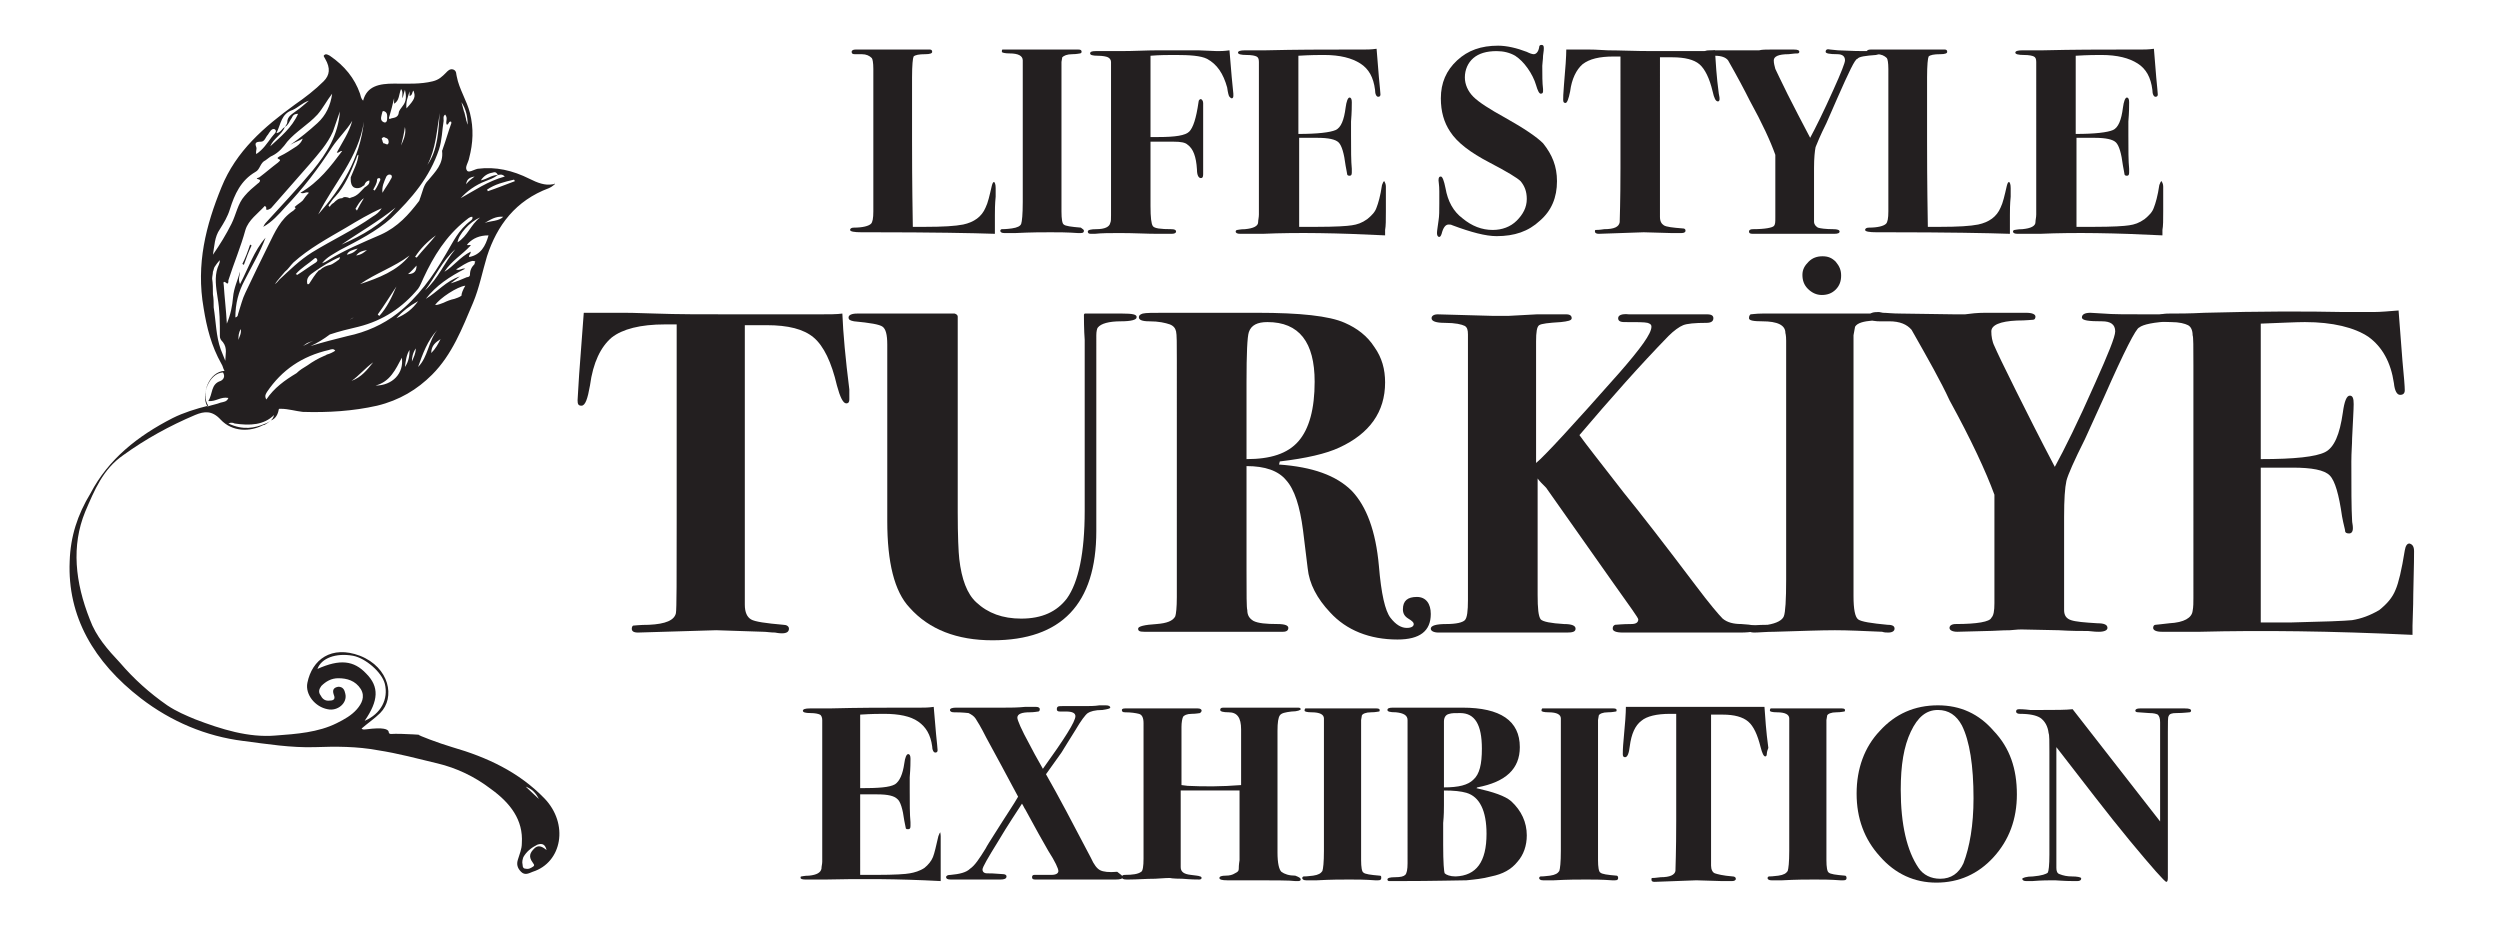
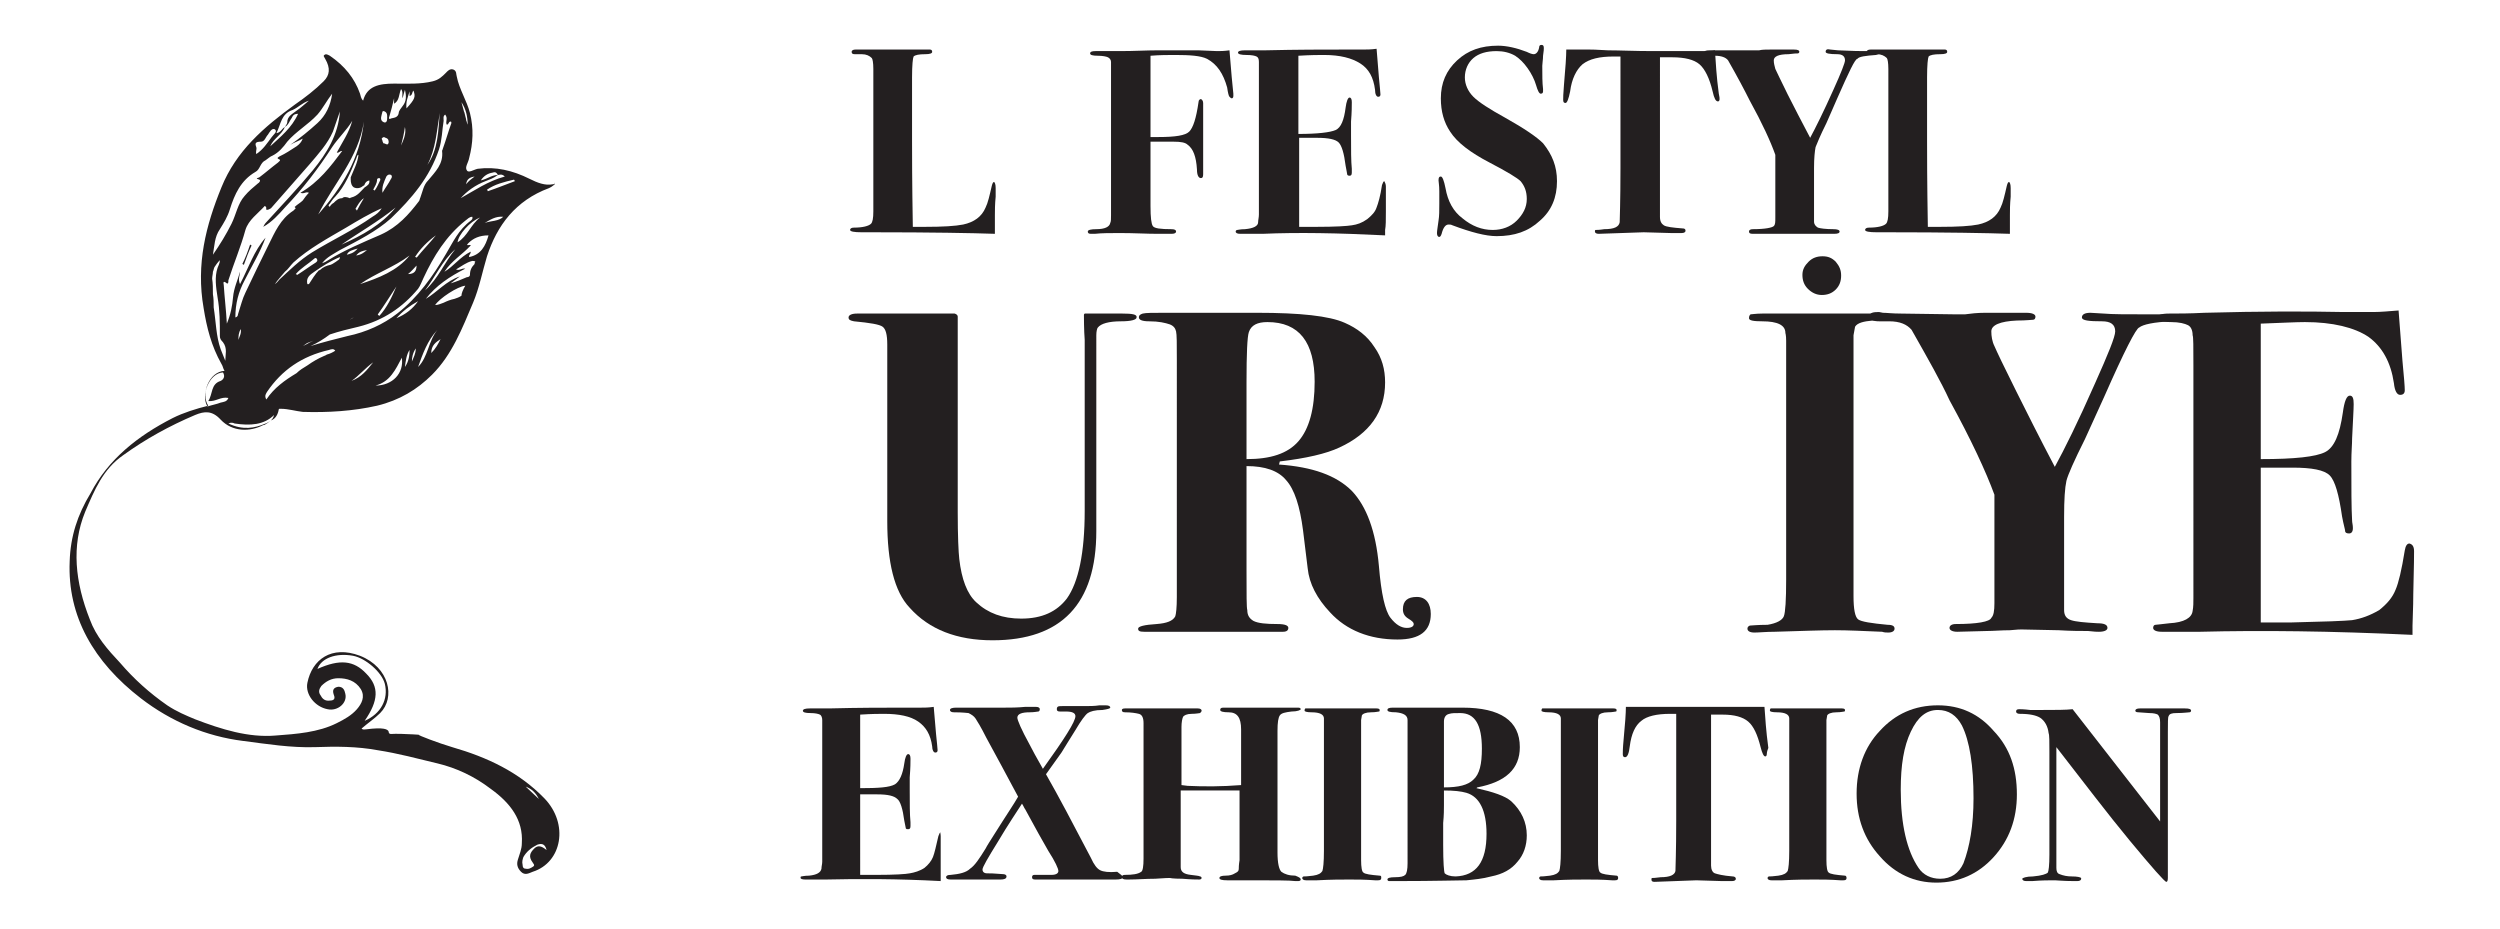
<svg xmlns="http://www.w3.org/2000/svg" version="1.1" id="katman_1" x="0px" y="0px" viewBox="0 0 322.9 120" style="enable-background:new 0 0 322.9 120;" xml:space="preserve">
  <style type="text/css">
	.st0{fill:#231F20;}
</style>
  <g>
    <g>
      <path class="st0" d="M71.4,23.8c-1,0.2-2-0.2-3-0.7c-2.2-1.1-4.4-1.6-6.7-1.3c-0.5,0.1-1.2,0.6-1.4,0.2c-0.3-0.4,0.2-1,0.3-1.6    c0.5-1.9,0.6-3.8,0.1-5.8c-0.4-1.6-1.4-3.1-1.7-4.7c-0.1-0.3,0-0.7-0.4-0.9c-0.5-0.2-0.8,0.2-1,0.4c-0.5,0.5-0.9,0.9-1.7,1.1    c-1.6,0.4-3.3,0.3-5,0.3c-1.9,0-3.5,0.3-4,2.2c-0.3-0.3-0.3-0.6-0.4-0.9c-0.7-2-2-3.6-3.9-4.9c-0.2-0.1-0.5-0.3-0.7-0.1    c-0.2,0.1,0,0.3,0.1,0.5c0.7,1.2,0.6,2.1-0.2,2.9c-1.1,1.1-2.4,2.1-3.7,3c-4,2.9-7.6,6-9.5,10.7c-2,4.9-3.3,9.9-2.3,15.6    c0.4,2.5,1,4.9,2.3,7.2c0.2,0.3,0.2,0.6,0.4,0.9c-2,0.1-3.1,3-2.1,4.5c-1.6,0.4-3.2,0.9-4.6,1.6c-4.5,2.3-8.3,5.3-10.6,9.7    C10,66.5,9.1,69.3,9,72.5c-0.3,7.1,3.1,13,9.2,17.7c3.9,3,8.4,4.9,13.2,5.5c3.1,0.4,6.2,0.9,9.3,0.8c2.7-0.1,5.4-0.1,8.1,0.4    c2.6,0.4,5.2,1.1,7.7,1.7c2.5,0.6,4.8,1.7,6.9,3.3c2.5,1.8,4.2,4,4,7c0,0.8-0.3,1.4-0.5,2.1c-0.2,0.6-0.1,1.1,0.4,1.6    c0.5,0.5,1,0.2,1.5,0c3.8-1.2,4.7-6.2,1.5-9.5c-3.3-3.4-7.4-5.3-11.9-6.6c-1.7-0.5-4.6-1.6-4.3-1.6c1.5,0.1-2.3-0.2-3.6-0.1    c-0.2,0-0.3-0.1-0.3-0.3c-0.1-0.3-0.6-0.6-2.9-0.3c-0.2,0-0.4,0.1-0.6-0.1c0.8-0.7,1.7-1.3,2.4-2c2-2,1.2-5.9-2.6-7.4    c-3.7-1.4-6.2,0.5-6.8,3.5c-0.3,1.5,1,3.1,2.6,3.4c1.3,0.3,2.6-0.8,2.3-2c-0.1-0.5-0.3-0.9-0.9-0.9c-0.6,0.1-0.8,0.4-0.6,1    c0.3,0.7-0.1,0.8-0.7,0.8c-0.5,0-0.8-0.3-1-0.7c-0.3-0.4-0.2-0.8,0.1-1.2c0.6-0.6,1.3-1,2.2-1c1.1,0,2.2,0.3,2.9,1.4    c0.6,1,0.1,1.9-0.5,2.6c-0.7,0.8-1.6,1.3-2.6,1.8c-2.4,1.2-5.2,1.4-7.9,1.6c-3.5,0.3-7-0.8-10.4-2.1c-1.2-0.5-2.4-1-3.6-1.8    c-2.3-1.6-4.3-3.4-6.1-5.5c-1.6-1.7-3.1-3.4-3.9-5.6c-1.9-4.8-2.4-9.5-0.6-13.9c1.2-2.8,2.3-5.5,4.9-7.3c2.9-2.1,6-3.8,9.3-5.2    c1.2-0.5,2.2-0.6,3.3,0.6c1.5,1.6,3.8,1.6,5.5,0.7c0,0,0.1,0,0.1,0c0.2-0.1,0.4-0.2,0.5-0.3c0.1-0.1,0.3-0.2,0.4-0.3    c0.6-0.2,0.9-0.8,1-1.4c0,0,0-0.1,0.1-0.1c0.1,0,0.1,0,0.2,0c0.9,0,1.9,0.3,2.8,0.4c3.3,0.1,6.5-0.1,9.6-0.8    c2.9-0.7,5.2-2.1,7.1-4c2.6-2.6,3.9-6,5.3-9.3c0.8-1.9,1.2-4,1.8-6c1.3-4,3.7-7.2,8-8.8c0.2-0.1,0.4-0.2,0.5-0.3    c0.1-0.1,0.4-0.2,0.2-0.4C71.8,23.7,71.6,23.8,71.4,23.8z M60.4,16.1c-0.1-0.2-0.1-0.4-0.2-0.6c0,0,0,0,0-0.1    c-0.1-0.3-0.1-0.5-0.2-0.8c0-0.1-0.1-0.2-0.1-0.3c-0.1-0.4-0.2-0.7-0.3-1.1C60.2,14.1,60.4,15.1,60.4,16.1z M69.6,103.2    c-0.5-0.5-1.1-1-1.7-1.6C68.7,101.9,69.2,102.4,69.6,103.2z M69.4,109.1c0.6-0.2,1-0.1,1.2,0.7c-0.6-0.5-1.1-0.7-1.6-0.2    c-0.5,0.5-0.8,1-0.2,1.8c0.1,0.2,0.3,0.3,0.1,0.5c-0.3,0.2-0.6,0.4-1,0.3c-0.3,0-0.4-0.2-0.4-0.5c-0.1-0.4,0-0.7,0.1-1    C68,110,68.6,109.5,69.4,109.1z M47.3,87c-1.6-1.7-3.4-1.9-6.3-0.6c0.5-1.4,2.4-2.1,4.6-1.7c1.6,0.3,3.7,2.1,4.1,3.6    c0.5,2-0.5,3.9-2.6,4.8C48.9,90.5,49,88.7,47.3,87z M61.3,22.8c-0.4,0.3-0.8,0.6-1.1,1C60.3,23.1,60.7,22.9,61.3,22.8z M62.7,23.4    c0.5-0.2,1.1-0.4,1.6-0.8c0,0,0,0,0,0c-0.8,0-1.3,0.5-2.2,0.7c0.4-0.6,0.9-0.9,1.5-1c0.3-0.1,0.5-0.1,0.7,0.3c0,0,0,0,0,0    c0,0,0,0,0,0l0,0c0.2,0,0.5-0.2,0.9,0.2c-2.2,0.6-3.9,1.8-5.7,2.8C60.3,24.7,61.4,23.9,62.7,23.4z M57.6,32.8    c-1.7,2.9-3.6,5.6-6.3,7.7c-1.8,1.4-4,2.4-6.4,2.9c-1.6,0.4-3.2,0.8-4.8,1.3c0.9-0.4,1.7-0.9,2.5-1.5c1.2-0.4,2.4-0.7,3.7-1    c3.2-0.8,5.7-2.5,7.7-4.9c0.3-0.4,0.5-1,0.7-1.4c1.3-2.8,2.9-5.4,5.4-7.4c0.3-0.2,0.5-0.5,0.9-0.5c0.1,0.3-0.1,0.4-0.2,0.5    C59.2,29.7,58.5,31.3,57.6,32.8z M58.8,32.2c-1.4,1.7-2.2,3.8-3.9,5.3C56.2,35.8,57.1,33.7,58.8,32.2z M36.8,35.1    c0.4-0.3,0.7-0.8,1.1-1.2c2-1.8,4.4-3.1,6.8-4.5c1.5-0.9,3-1.8,4.6-2.5c-0.3,0.5-0.7,0.8-1.2,1.1c-2.4,1.7-5.2,3-7.8,4.6    c-1.6,1-2.9,2.3-4.2,3.5c-0.2,0.2-0.3,0.4-0.6,0.6C35.9,36.1,36.4,35.6,36.8,35.1z M45.7,24.2c0.4,0.2,0.9,0.1,1.2-0.2    c0.1,0,0.2-0.1,0.2-0.2c0.1-0.2,0.2-0.4,0.6-0.5c0.1,0.5-0.3,0.7-0.6,0.9c-0.5,0.5-0.9,1.1-1.7,1.3c-0.1,0-0.2,0.1-0.2,0.1    c-0.5-0.2-0.8-0.2-1,0c-0.5,0-0.8,0.3-1.1,0.6c-0.2,0.1-0.4,0.3-0.5,0.5c0,0,0,0,0,0c-0.3-0.1-0.1-0.3,0-0.4    c0.2-0.3,0.4-0.6,0.7-0.9c1.3-1.4,2-3.2,2.7-4.9c0.1-0.2,0.1-0.5,0.3-0.5c-0.1,1-0.6,1.9-1,2.9c0,0,0,0,0,0c0,0,0,0.1,0,0.1    c0,0.1,0,0.1,0,0.2C45.3,23.6,45.4,24,45.7,24.2z M47,25.6c-0.3,0.5-0.6,1-0.9,1.6C46,27.1,46,27,45.9,27    C46.2,26.5,46.5,25.9,47,25.6z M51.1,26.8c-1.8,2.2-4.3,3.6-7,4.8C46.4,30,48.9,28.6,51.1,26.8z M43.4,33.8    c-0.2,0.1-0.4,0.3-0.7,0.4c0,0,0,0,0,0c-0.5,0.1-1,0.3-1.4,0.7c0,0,0,0,0,0c0,0,0,0-0.1,0c-0.5,0.5-0.9,1.2-1.3,1.8    c-0.1,0-0.1,0-0.2,0c-0.2-0.8,0.3-1.2,0.9-1.6c1-0.7,2.1-1.4,3.3-1.9C43.9,33.6,43.6,33.6,43.4,33.8z M45.7,41    c-0.5,0.3-1,0.5-1.5,0.8c0.3-0.1,0.5-0.3,0.8-0.4C45.2,41.3,45.4,41.1,45.7,41z M40.8,33.9c-0.8,0.5-1.6,1.1-2.4,1.6    c-0.1,0-0.1-0.1-0.2-0.1c0.7-0.8,1.6-1.3,2.4-2c0.1-0.1,0.2-0.1,0.3,0C41.1,33.7,40.9,33.8,40.8,33.9z M39.7,44.3    c0.3-0.1,0.5-0.2,0.8-0.3c-0.5,0.2-0.9,0.5-1.4,0.7C39.3,44.6,39.5,44.4,39.7,44.3z M53.8,34.3c0,0.6-0.2,1.1-1.1,1.1    C53.2,35,53.5,34.6,53.8,34.3z M53.6,33.2c0.7-1.1,1.6-2,2.7-2.8c-0.8,1-1.7,1.9-2.5,2.9C53.8,33.2,53.7,33.2,53.6,33.2z     M46.5,36.7c2-1.4,4.4-2.2,6.4-3.7C51.3,35,48.9,35.9,46.5,36.7z M51.2,37c-0.6,1.4-1.2,2.7-2.2,3.8c-0.1-0.1-0.2-0.1-0.2-0.2    C49.6,39.5,50.4,38.2,51.2,37z M46,33c0.4-0.5,0.8-0.6,1.4-0.7C47,32.6,46.7,32.9,46,33z M44.8,32.9c0.2-0.5,0.7-0.6,1.4-0.8    C45.7,32.7,45.2,32.8,44.8,32.9z M62,28.1c-1.2,0.9-1.6,2.4-2.9,3.2C59.2,30.3,60.7,28.6,62,28.1z M56.8,14.6    c-0.2,2.3-0.2,4.7-1.6,6.7C56.3,19.2,56.4,16.9,56.8,14.6z M53.4,11.7c0.3,0.8,0.2,1.1-0.9,2.3c-0.1-0.9,0.2-1.5,0.4-2.2    c0,0.2,0,0.4,0,0.6C53.3,12.3,53.2,11.9,53.4,11.7z M50.3,15c0.2-0.7,0.4-1.4,0.6-2.3c0,0.3,0,0.5,0,0.7c0.7-0.4,0.6-1.2,0.9-1.9    c0.3,0.4,0.1,0.7,0.2,1.2c0.1-0.4,0.2-0.8,0.3-1.1c0.2,0.8,0.2,1.5-0.3,2.1c-0.2,0.3-0.5,0.6-0.5,0.9c-0.1,0.6-0.6,0.6-1,0.7    C50.2,15.5,50.2,15.2,50.3,15z M52.3,16.4c0.2,0.9-0.2,1.7-0.5,2.4C52,18,52.2,17.2,52.3,16.4z M56.7,19.3    c0.4-1.2,0.4-2.5,0.6-3.7c0-0.3-0.1-0.6,0.2-0.8c0.4,0.5,0,0.9,0.2,1.3c0.3,0,0.2-0.4,0.5-0.4c0.1,0,0.1,0.1,0.1,0.2    c-0.4,1.1-0.7,2.2-1.1,3.3c0,0.1-0.1,0.2-0.1,0.3c0.2,1.7-0.9,2.7-1.8,3.8c-0.6,0.6-0.7,1.4-1,2.2c-0.1,0.2-0.1,0.4-0.2,0.5    c-1.3,1.7-2.7,3.3-4.9,4.3c-2.3,1-4.7,2-6.8,3.3c-0.3,0.2-0.5,0.3-0.8,0.4c0.6-0.8,1.5-1.2,2.3-1.7c2.3-1.2,4.7-2.4,6.6-4.1    C53.2,25.6,55.5,22.9,56.7,19.3z M49.3,14.8c0.1-0.2,0-0.6,0.4-0.4c0.4,0.2,0.3,0.7,0.3,1c0,0.2-0.1,0.5-0.4,0.4    C49.1,15.6,49.2,15.2,49.3,14.8z M49.8,17.8c0.4,0.1,0.4,0.4,0.4,0.6c-0.1,0.5-0.4,0.1-0.7,0.1c0-0.1-0.1-0.2-0.1-0.3    c0-0.1-0.1-0.2-0.1-0.3C49.4,17.8,49.5,17.6,49.8,17.8z M49.9,22.8c0.2-0.3,0.5-0.3,0.6-0.2c0.2,0.1,0.1,0.4,0,0.5    c-0.3,0.6-0.7,1.1-1.1,1.8C49.3,24.1,49.6,23.5,49.9,22.8z M48.7,23.2c0-0.1,0.1-0.2,0.3-0.2c0.2,0.1,0.1,0.2,0.1,0.3    c-0.2,0.4-0.4,0.9-0.7,1.3c-0.1,0-0.1-0.1-0.2-0.1C48.4,24.1,48.7,23.7,48.7,23.2z M41.1,27.7c2-4,5.2-7.3,5.9-12    C46.5,20.5,44.1,24.3,41.1,27.7z M43.9,14.4c-0.2,3-1.7,5.4-3.5,7.6c-1.9,2.3-4,4.5-6,6.7c-0.2,0.2-0.3,0.4-0.4,0.6    c1.1-0.6,2-1.6,2.8-2.5c2.3-2.4,4.3-5,6.1-7.8c0.8-1.2,1.9-2.2,2.6-3.4c-0.4,1.5-1.3,2.8-2,4.1c0.3,0.1,0.3-0.2,0.7-0.2    c-1.5,2-3,4-5.4,5.4c0.5,0.2,0.7-0.2,1.1,0c-0.3,0.3-0.6,0.7-0.8,1c-0.3,0.3-0.7,0.5-1,0.8c-0.1,0,0,0.1,0.1,0.2    C38.1,27,38.1,27,38,27.1c0,0-0.1,0.1-0.1,0.1c-1.7,1.1-2.4,2.8-3.2,4.4c-1,2-2,4.1-3,6.2c-0.4,0.8-0.6,1.7-0.9,2.6    c-0.1,0.2,0,0.5-0.4,0.6c0-1.8,0.4-3.3,1.2-4.8c0.9-1.8,2-3.6,2.7-5.5c-1.5,1.7-2.2,3.9-3.3,6c-0.3-0.7,0-1.1,0-1.6    c-0.3,1.1-0.8,2.1-0.9,3.3c-0.1,1.1-0.3,2.2-0.8,3.4c-0.1-1.8-0.3-3.4-0.4-5c0-0.1-0.2-0.7,0.4-0.2c0.2,0.1,0.2-0.2,0.2-0.4    c0.7-2.2,1.6-4.3,2.2-6.5c0.4-1.3,1.6-2.1,2.5-3.1c0.4,0.2,0,0.5,0.3,0.5c0.2,0,0.3-0.1,0.5-0.2c1.7-1.9,3.3-3.8,5-5.7    c1.1-1.3,2.3-2.6,3-4.2C43.3,16.1,43.6,15.3,43.9,14.4z M31.1,42.5c0.1,0.6-0.2,1-0.3,1.4C30.8,43.4,30.8,43,31.1,42.5z     M37.8,14.2c0.7-0.3,1.2-0.9,2.1-1.2c-0.5,0.4-1,0.9-1.6,1.3c-0.5,0.4-1.2,0.7-1.2,1.5c0,0.2-0.2,0.4-0.3,0.6c0,0,0,0,0,0    c0,0,0,0,0,0c0.5-0.3,0.6-0.8,0.9-1.2c0.1-0.2,0.2-0.5,0.8-0.5c-0.8,1.8-2.3,3-3.6,4.2c0.4-1,1.5-1.5,1.9-2.5c0,0,0,0,0,0    c0,0,0,0,0,0c-0.4,0.2-0.5,0.7-1.1,0.8C36.3,16,36.3,14.7,37.8,14.2z M33.1,19c-0.2-0.5-0.1-0.7,0.6-0.7c0.5,0,0.6-0.6,0.9-0.9    c0.2-0.3,0.5-0.9,0.9-0.7c0.4,0.3-0.2,0.7-0.4,1c-0.6,0.8-1.1,1.6-2,2.2C33,19.5,33.2,19.3,33.1,19z M28.4,29.6    c0.5-0.8,1-1.6,1.3-2.6c0.6-1.9,1.4-3.7,3.3-4.8c0.6-0.3,0.6-1.2,1.3-1.5c0.3-0.2,0.6-0.5,0.9-0.6c0.8-0.4,1.4-1.1,1.9-1.8    c1.1-1.3,2.7-2.2,3.9-3.5c0.7-0.8,1.2-1.8,1.9-2.7c-0.2,1.5-0.8,2.8-1.9,3.8c-1.1,1-2.2,1.9-3.5,2.8c0.5-0.3,1.1-0.5,1.6-0.8    c-0.3,0.9-1.2,1.2-1.9,1.7c-0.3,0.2-0.7,0.4-1.1,0.6c-0.1,0.1-0.5,0.2,0,0.4c0.2,0.1-0.1,0.3-0.2,0.4c-0.8,0.6-1.6,1.3-2.4,1.9    c-0.1,0.1-0.7,0.1,0,0.3c0.2,0.1,0,0.4-0.2,0.5c-0.6,0.5-1.2,1-1.7,1.6c-0.9,1-1.1,2.4-1.7,3.6c-0.7,1.4-1.5,2.7-2.4,4    C27.7,31.8,27.7,30.6,28.4,29.6z M27.6,39.7c0-0.6,0-1.1-0.1-1.7c0-0.7,0-1.4-0.1-2c0-0.3,0.1-0.6,0.1-0.9    c0.1-0.2,0.1-0.4,0.2-0.6c0.2-0.3,0.4-0.6,0.7-0.9c0,0.4-0.2,0.7-0.3,1c-0.4,1.2-0.2,2.5,0,3.8c0.3,1.7,0.3,3.3,0.3,5    c0,0.3,0.1,0.5,0.4,0.8c0.6,0.8,0.3,1.6,0.3,2.4c-0.2-0.5-0.4-1-0.6-1.5C27.9,43.4,27.9,41.6,27.6,39.7z M28.5,52    c-0.5,0.2-1.1,0.3-1.7,0.5c-0.9-1.4,0.2-4.3,2-4.4c0.3,0.5,0.1,0.9-0.3,1.1c-1.3,0.4-1,1.7-1.6,2.6c1,0.1,1.6-0.6,2.6-0.4    C29.3,51.9,28.9,51.9,28.5,52z M34.7,54.5C34.7,54.5,34.7,54.6,34.7,54.5C34.6,54.6,34.6,54.6,34.7,54.5c-0.2,0.1-0.3,0.2-0.4,0.2    c0,0,0,0,0,0c-1.4,0.6-2.9,0.9-4.8,0c0.3-0.1,0.3-0.1,0.3-0.1c0.2,0,0.3,0,0.5,0.1c2,0.3,3.8,0.2,5.1-1.1    C35.3,54,35.1,54.3,34.7,54.5z M42.2,45.8c-0.1,0.1-0.2,0.1-0.4,0.2c-0.7,0.3-1.4,0.7-2.1,1.2c-0.5,0.3-1,0.6-1.4,1    c-1.5,0.9-2.9,1.9-3.9,3.4c-0.3-0.5,0-0.8,0.1-1c1.9-2.8,4.5-4.6,8-5.4c0.3-0.1,0.6-0.2,0.8,0.1C43,45.5,42.6,45.7,42.2,45.8z     M45.4,49.2c1-0.7,1.8-1.7,2.8-2.4C47.4,47.8,46.7,48.7,45.4,49.2z M48.5,49.8c1.9-0.5,2.6-2.1,3.4-3.6    C52.2,48.2,50.7,49.8,48.5,49.8z M54,38.9c-0.7,1-1.6,1.7-2.8,2.2C52,40.2,52.9,39.5,54,38.9z M52.3,47.4c0.1-0.8,0.2-1.6,0.6-2.2    C52.9,45.9,52.8,46.7,52.3,47.4z M53.7,45c0,0.7-0.3,1.2-0.5,1.7C53.2,46.2,53.3,45.6,53.7,45z M54,47.4c0.6-1.7,1.2-3.4,2.5-4.8    C55.3,44.1,55.3,46.1,54,47.4z M55.7,45.6c0-1,0.6-1.4,1.2-1.8C56.6,44.4,56.3,45,55.7,45.6z M59.6,38.2    C59.6,38.3,59.6,38.3,59.6,38.2c-0.3,0.2-0.6,0.3-0.9,0.4c-0.5,0.1-1,0.3-1.4,0.5c-0.3,0.1-0.7,0.3-1.1,0.3    c0.6-0.9,2.9-2.4,3.9-2.5C59.8,37.4,59.6,37.9,59.6,38.2z M61.3,34.1c-0.4,0.4-0.6,0.8-0.6,1.4c0,0.2-0.2,0.3-0.4,0.3    c-0.7,0.3-1.4,0.6-2.1,0.8c0.4-0.3,0.8-0.6,1.2-0.9c-1.8,0.6-2.9,2-4.4,2.9c1.3-1.7,3.1-2.9,5.1-3.9c-0.5-0.1-0.7,0.3-1.2,0.1    c0.7-0.4,1.3-0.9,2.1-1.1c0.1,0,0.3,0,0.4,0.1C61.3,33.9,61.3,34,61.3,34.1z M60.6,33.2c-0.1-0.3,0.2-0.3,0.2-0.7    c-1.4,0.7-2.2,1.9-3.4,2.6c0.9-1.4,2.3-2.2,3.4-3.4c0-0.2-0.8,0.2-0.3-0.3c0.6-0.6,1.4-1,2.6-1C62.7,31.8,62.1,32.9,60.6,33.2z     M62.6,28.8c0.7-0.4,1.4-0.9,2.4-0.8C64.4,28.6,63.4,28.5,62.6,28.8z M63,24.7c0-0.1-0.1-0.2-0.1-0.2c1-0.7,2.2-1,3.5-1.3    c0,0.1,0.1,0.1,0.1,0.2C65.4,23.8,64.2,24.3,63,24.7z" />
      <path class="st0" d="M31.3,34.1c0.1,0,0.1,0.1,0.2,0.1c0.3-0.8,0.6-1.7,1-2.5c-0.1,0-0.1-0.1-0.2-0.1C32,32.5,31.7,33.3,31.3,34.1    z" />
      <path class="st0" d="M63,93" />
    </g>
    <g>
      <path class="st0" d="M128.6,24.3c0,0.4,0,0.8,0,1.1c-0.1,1-0.1,1.8-0.1,2.4l0,2.4c-2.9-0.1-8.2-0.2-15.8-0.2h-1.4    c-1,0-1.5-0.1-1.5-0.3c0-0.2,0.2-0.3,0.5-0.3c1.1,0,1.9-0.2,2.2-0.5c0.2-0.2,0.3-0.7,0.3-1.6V8.9c0-0.8-0.1-1.3-0.2-1.4    c-0.3-0.3-0.7-0.5-1.3-0.5h-0.9c-0.3,0-0.4-0.1-0.4-0.3c0-0.2,0.2-0.3,0.5-0.3c0.2,0,0.4,0,0.5,0h8.7c0.1,0,0.2,0,0.4,0    c0.2,0,0.3,0.1,0.3,0.3c0,0.2-0.3,0.3-0.9,0.3c-0.8,0-1.3,0.1-1.5,0.3c-0.1,0.2-0.2,1.1-0.2,2.7v8.1c0,1.7,0,5.4,0.1,11.2    c0.4,0,0.9,0,1.5,0c2.4,0,4-0.1,5-0.3c1.4-0.3,2.4-1,2.9-2.2c0.3-0.6,0.5-1.5,0.8-2.8c0.1-0.4,0.2-0.5,0.3-0.5    C128.5,23.6,128.6,23.8,128.6,24.3z" />
-       <path class="st0" d="M140,29.8c0,0.2-0.1,0.3-0.4,0.3c-0.2,0-0.3,0-0.4,0c-1.4-0.1-2.5-0.1-3.5-0.1c-1,0-2.5,0-4.5,0.1    c-0.7,0-1.2,0-1.5,0c-0.3,0-0.5-0.1-0.5-0.3c0-0.1,0.1-0.2,0.2-0.2c0.1,0,0.6,0,1.3-0.1c0.7-0.1,1.1-0.3,1.2-0.6    c0.1-0.3,0.2-1.2,0.2-2.8V9.7c0-0.4,0-0.9,0-1.3c0-0.4,0-0.6,0-0.6c0-0.6-0.6-0.9-1.7-0.9c-0.6,0-1-0.1-1-0.2c0-0.2,0-0.3,0.1-0.3    c0.1,0,0.4,0,0.9,0c-0.2,0,0.2,0,1.2,0c1,0,1.9,0,2.7,0h1.7c0.4,0,0.9,0,1.6,0s1.1,0,1.4,0h0.3c0.3,0,0.4,0.1,0.4,0.3    c0,0.1-0.1,0.2-0.2,0.2c-0.1,0-0.4,0.1-1,0.1c-0.7,0-1.1,0.2-1.3,0.4l-0.1,0.6v19.3c0,1,0.1,1.6,0.3,1.7c0.2,0.2,1,0.3,2.2,0.4    C139.9,29.6,140,29.7,140,29.8z" />
      <path class="st0" d="M159.3,12.4c0,0.2-0.1,0.3-0.2,0.3c-0.1,0-0.2-0.1-0.3-0.2c-0.1-0.1-0.2-0.5-0.3-1.2c-0.5-1.8-1.3-3-2.6-3.7    c-0.8-0.4-2.2-0.5-4.1-0.5c-0.9,0-2,0-3.2,0.1v10.5h1c2.2,0,3.5-0.2,4-0.7c0.5-0.5,0.9-1.7,1.2-3.8c0-0.3,0.2-0.4,0.3-0.4    s0.3,0.2,0.3,0.5c0-0.1,0,0,0,0.5c0,0.4,0,1.1,0,2.1V18c0,1.6,0,2.6,0,3.2c0,0.5,0,1,0,1.3c0,0.4-0.1,0.5-0.3,0.5    c-0.3,0-0.5-0.4-0.5-1.1c-0.1-1.7-0.5-2.7-1.2-3.2c-0.3-0.3-0.9-0.4-1.8-0.4c-1.2,0-2.2,0-3,0v8.3c0,1.5,0.1,2.3,0.3,2.6    c0.2,0.3,1,0.4,2.4,0.4c0.4,0,0.6,0.1,0.6,0.3c0,0.2-0.2,0.3-0.6,0.3c-0.5,0-1.1,0-1.8,0c-1.4,0-3-0.1-4.8-0.1    c-1.3,0-2.4,0-3.3,0.1c-0.1,0-0.3,0-0.5,0c-0.3,0-0.4-0.1-0.4-0.3c0-0.2,0.4-0.3,1.1-0.3c1.1,0,1.7-0.3,1.8-0.8    c0.1-0.2,0.1-0.5,0.1-1V8c0-0.3-0.2-0.5-0.4-0.6c-0.2-0.1-0.7-0.2-1.3-0.2c-0.7,0-1-0.1-1-0.3c0-0.2,0.2-0.3,0.7-0.3h0.6    c0.1,0,1,0,2.6,0c1.8,0,3.4-0.1,4.8-0.1c2.1,0,3.8,0,5.3,0l2.4,0.1c0.4,0,0.9,0,1.6-0.1c0.2,2.7,0.4,4.6,0.5,5.6    C159.3,12.1,159.3,12.2,159.3,12.4z" />
      <path class="st0" d="M179,24.1c0,0,0,1.1,0,3.2c0,1.1,0,1.9-0.1,2.4c0,0.5,0,0.7,0,0.7c-6-0.3-11.3-0.4-15.8-0.2h-2.9    c-0.4,0-0.6-0.1-0.6-0.3c0-0.1,0.1-0.2,0.2-0.2c0.1,0,0.4-0.1,1-0.1c1.1-0.1,1.7-0.4,1.7-0.9c0-0.3,0.1-0.6,0.1-1V10.3    c0-1.4,0-2.1,0-2.3c0-0.4-0.1-0.6-0.3-0.7c-0.2-0.1-0.6-0.2-1.3-0.2c-0.7,0-1.1-0.1-1.1-0.3c0-0.2,0.3-0.3,0.9-0.3    c0.6,0,1.5,0,2.6,0c4.2-0.1,7.6-0.1,10.3-0.1h2.3c0.5,0,1.1,0,1.8-0.1l0.3,3.7c0.1,1.2,0.2,1.9,0.2,2.2c0,0.2-0.1,0.3-0.3,0.3    c-0.2,0-0.4-0.3-0.4-0.9c-0.2-1.6-0.8-2.7-1.9-3.4c-1.1-0.7-2.6-1.1-4.7-1.1c-0.6,0-1.7,0-3.3,0.1v10.1c2.5,0,4.1-0.2,4.8-0.5    s1.1-1.3,1.3-2.9c0.1-0.8,0.3-1.3,0.5-1.3c0.2,0,0.3,0.2,0.3,0.6c0,0.4,0,1.3-0.1,2.5c0,0.4,0,1,0,1.7c0,2,0,3.4,0.1,4.4    c0,0.1,0,0.3,0,0.5c0,0.3-0.1,0.4-0.3,0.4c-0.2,0-0.3-0.1-0.3-0.2c0-0.1-0.1-0.5-0.2-1.1c-0.2-1.6-0.5-2.6-0.9-3    c-0.4-0.4-1.3-0.6-2.8-0.6h-2.3v11.5h2.2c2.5,0,4-0.1,4.6-0.2c0.7-0.1,1.3-0.3,2-0.8c0.6-0.5,1-0.9,1.2-1.5    c0.2-0.5,0.5-1.5,0.7-2.9c0.1-0.3,0.2-0.5,0.3-0.5C178.9,23.6,179,23.8,179,24.1z" />
      <path class="st0" d="M201.1,23.4c0,2.1-0.7,3.8-2.2,5.1c-1.5,1.4-3.3,2-5.6,2c-1.4,0-3.3-0.5-5.7-1.4c-0.2-0.1-0.3-0.1-0.5-0.1    c-0.4,0-0.7,0.4-0.9,1.2c-0.1,0.3-0.2,0.4-0.3,0.4c-0.2,0-0.3-0.2-0.3-0.5c0-0.3,0.1-0.8,0.2-1.6c0.1-0.6,0.1-1.3,0.1-2.2    c0-0.7,0-1.2,0-1.6c0-0.8-0.1-1.2-0.1-1.4c0-0.4,0.1-0.5,0.3-0.5c0.2,0,0.4,0.5,0.6,1.5c0.3,1.7,1,3,2.2,3.9    c1.2,1,2.5,1.5,3.9,1.5c1.2,0,2.3-0.4,3.1-1.2c0.8-0.8,1.3-1.7,1.3-2.8c0-1-0.3-1.7-0.8-2.3c-0.4-0.4-1.7-1.2-4-2.4    c-2.5-1.3-4.2-2.6-5.1-4c-0.8-1.2-1.2-2.6-1.2-4.3c0-2,0.7-3.6,2.1-4.9c1.4-1.3,3.1-1.9,5.3-1.9c1.1,0,2.4,0.3,3.7,0.8    c0.4,0.2,0.7,0.3,0.9,0.3c0.3,0,0.6-0.3,0.7-0.9c0-0.2,0.1-0.3,0.3-0.3c0.2,0,0.3,0.1,0.3,0.4c0,0.1,0,0.4-0.1,1    c0,0.5-0.1,1-0.1,1.3c0,1.2,0,2.2,0.1,3c0,0.1,0,0.2,0,0.3c0,0.2-0.1,0.3-0.3,0.3c-0.2,0-0.4-0.4-0.6-1.1    c-0.2-0.7-0.6-1.5-1.1-2.2c-0.5-0.7-1-1.2-1.6-1.6c-0.7-0.4-1.5-0.6-2.4-0.6c-1.3,0-2.3,0.3-3,0.9s-1.1,1.5-1.1,2.5    c0,0.9,0.4,1.8,1.1,2.5c0.7,0.7,2.1,1.6,4.1,2.7c2.5,1.4,4.1,2.5,4.9,3.3C200.5,20,201.1,21.5,201.1,23.4z" />
      <path class="st0" d="M222.1,12.8c0,0.2-0.1,0.3-0.2,0.3c-0.3,0-0.5-0.4-0.7-1.3c-0.4-1.7-1-2.9-1.7-3.5c-0.7-0.6-1.9-0.9-3.5-0.9    c-0.6,0-1.2,0-1.6,0V28c0,0.6,0.2,0.9,0.5,1.1c0.3,0.2,1.1,0.3,2.4,0.4c0.3,0,0.4,0.1,0.4,0.3c0,0.2-0.2,0.3-0.5,0.3    c-0.1,0-0.2,0-0.5,0c-0.3,0-0.6,0-0.9,0l-3.5-0.1l-5.8,0.2c-0.3,0-0.5-0.1-0.5-0.3c0-0.1,0-0.2,0.1-0.2c0.1,0,0.5,0,1.1-0.1    c1.3,0,1.9-0.3,2-0.9c0-0.3,0.1-2.6,0.1-7V7.3c-0.3,0-0.5,0-0.9,0c-1.8,0-3.1,0.3-4,1c-0.8,0.7-1.4,1.9-1.6,3.5    c-0.2,1-0.4,1.5-0.6,1.5c-0.2,0-0.3-0.1-0.3-0.4c0-0.2,0-0.8,0.1-1.9c0.2-2.2,0.3-3.8,0.3-4.6h0.5h2.5c0.1,0,0.9,0,2.4,0.1    c1.5,0,3.4,0.1,5.8,0.1c1.3,0,2.5,0,3.5,0c1,0,2,0,2.8,0c0.8,0,1.3,0,1.7-0.1c0.1,1.5,0.2,3.4,0.5,5.6    C222.1,12.5,222.1,12.7,222.1,12.8z" />
      <path class="st0" d="M242.7,6.8c0,0.2-0.1,0.2-0.4,0.3c-1.3,0.1-2.2,0.2-2.4,0.5c-0.3,0-1.1,1.7-2.6,5.1c-0.3,0.7-0.8,1.8-1.4,3.2    c-0.8,1.6-1.2,2.6-1.4,3.1c-0.1,0.5-0.2,1.4-0.2,2.7v6.9c0,0.4,0.2,0.6,0.5,0.8c0.3,0.1,1,0.2,2,0.2c0.5,0,0.8,0.1,0.8,0.3    c0,0.2-0.2,0.3-0.7,0.3c-0.1,0-0.4,0-0.8,0c-0.5,0-1.3,0-2.2,0l-2.7,0c-0.1,0-0.4,0-0.9,0c-0.6,0-1.2,0-1.7,0l-2.2,0    c-0.4,0-0.5-0.1-0.5-0.3c0-0.2,0.2-0.3,0.5-0.3c1.6,0,2.5-0.2,2.7-0.4c0.2-0.2,0.2-0.5,0.2-1.1v-8.1c-0.6-1.7-1.7-4.1-3.3-7    c-0.7-1.4-1.6-3.1-2.8-5.2c-0.3-0.4-0.9-0.6-1.7-0.6h-0.4c-0.1,0-0.2,0-0.3,0c-0.5,0-0.7-0.1-0.7-0.4c0-0.2,0.2-0.3,0.7-0.3    c-0.1,0,0,0,0.3,0c0.3,0,0.7,0,1.3,0l4,0c0.2,0,0.4,0,0.8,0c0.4-0.1,0.9-0.1,1.5-0.1h2c0.2,0,0.5,0,0.7,0c0.3,0,0.4,0,0.3,0    c0.5,0,0.7,0.1,0.7,0.3c0,0.1-0.1,0.2-0.2,0.2c-0.1,0-0.5,0-1.2,0.1c-1.3,0-1.9,0.3-1.9,0.8c0,0.4,0.1,0.7,0.2,1.1    c0.2,0.4,0.7,1.5,1.6,3.3c0.8,1.6,1.8,3.5,2.9,5.6c0.7-1.3,1.7-3.3,3-6.2c1-2.2,1.5-3.5,1.5-3.8c0-0.5-0.3-0.8-1-0.8    c-1,0-1.5-0.1-1.5-0.3c0-0.3,0.2-0.4,0.6-0.3l1,0.1c0.6,0,1.7,0.1,3.2,0.1h1.3C242.4,6.5,242.7,6.6,242.7,6.8z" />
      <path class="st0" d="M259.7,24.3c0,0.4,0,0.8,0,1.1c-0.1,1-0.1,1.8-0.1,2.4l0,2.4c-2.9-0.1-8.2-0.2-15.8-0.2h-1.4    c-1,0-1.5-0.1-1.5-0.3c0-0.2,0.2-0.3,0.5-0.3c1.1,0,1.9-0.2,2.2-0.5c0.2-0.2,0.3-0.7,0.3-1.6V8.9c0-0.8-0.1-1.3-0.2-1.4    c-0.3-0.3-0.7-0.5-1.3-0.5h-0.9c-0.3,0-0.4-0.1-0.4-0.3c0-0.2,0.2-0.3,0.5-0.3c0.2,0,0.4,0,0.5,0h8.7c0.1,0,0.2,0,0.4,0    c0.2,0,0.3,0.1,0.3,0.3c0,0.2-0.3,0.3-0.9,0.3c-0.8,0-1.3,0.1-1.5,0.3c-0.1,0.2-0.2,1.1-0.2,2.7v8.1c0,1.7,0,5.4,0.1,11.2    c0.4,0,0.9,0,1.5,0c2.4,0,4-0.1,5-0.3c1.4-0.3,2.4-1,2.9-2.2c0.3-0.6,0.5-1.5,0.8-2.8c0.1-0.4,0.2-0.5,0.3-0.5    C259.6,23.6,259.7,23.8,259.7,24.3z" />
-       <path class="st0" d="M279.4,24.1c0,0,0,1.1,0,3.2c0,1.1,0,1.9-0.1,2.4c0,0.5,0,0.7,0,0.7c-6-0.3-11.3-0.4-15.8-0.2h-2.9    c-0.4,0-0.6-0.1-0.6-0.3c0-0.1,0.1-0.2,0.2-0.2c0.1,0,0.4-0.1,1-0.1c1.1-0.1,1.7-0.4,1.7-0.9c0-0.3,0.1-0.6,0.1-1V10.3    c0-1.4,0-2.1,0-2.3c0-0.4-0.1-0.6-0.3-0.7c-0.2-0.1-0.6-0.2-1.3-0.2c-0.7,0-1.1-0.1-1.1-0.3c0-0.2,0.3-0.3,0.9-0.3    c0.6,0,1.5,0,2.6,0c4.2-0.1,7.6-0.1,10.3-0.1h2.3c0.5,0,1.1,0,1.8-0.1l0.3,3.7c0.1,1.2,0.2,1.9,0.2,2.2c0,0.2-0.1,0.3-0.3,0.3    c-0.2,0-0.4-0.3-0.4-0.9c-0.2-1.6-0.8-2.7-1.9-3.4c-1.1-0.7-2.6-1.1-4.7-1.1c-0.6,0-1.7,0-3.3,0.1v10.1c2.5,0,4.1-0.2,4.8-0.5    s1.1-1.3,1.3-2.9c0.1-0.8,0.3-1.3,0.5-1.3c0.2,0,0.3,0.2,0.3,0.6c0,0.4,0,1.3-0.1,2.5c0,0.4,0,1,0,1.7c0,2,0,3.4,0.1,4.4    c0,0.1,0,0.3,0,0.5c0,0.3-0.1,0.4-0.3,0.4c-0.2,0-0.3-0.1-0.3-0.2c0-0.1-0.1-0.5-0.2-1.1c-0.2-1.6-0.5-2.6-0.9-3    c-0.4-0.4-1.3-0.6-2.8-0.6h-2.3v11.5h2.2c2.5,0,4-0.1,4.6-0.2c0.7-0.1,1.3-0.3,2-0.8c0.6-0.5,1-0.9,1.2-1.5    c0.2-0.5,0.5-1.5,0.7-2.9c0.1-0.3,0.2-0.5,0.3-0.5C279.3,23.6,279.4,23.8,279.4,24.1z" />
    </g>
    <g>
      <path class="st0" d="M121.5,108c0,0,0,1,0,3c0,1,0,1.8,0,2.2c0,0.4,0,0.7,0,0.6c-5.6-0.3-10.6-0.3-14.8-0.2h-2.7    c-0.4,0-0.6-0.1-0.6-0.2c0-0.1,0-0.2,0.1-0.2c0.1,0,0.4-0.1,1-0.1c1-0.1,1.5-0.4,1.6-0.9c0-0.3,0.1-0.6,0.1-0.9V95.1    c0-1.3,0-2,0-2.1c0-0.3-0.1-0.6-0.3-0.7c-0.2-0.1-0.6-0.2-1.2-0.2c-0.7,0-1-0.1-1-0.3c0-0.2,0.3-0.3,0.9-0.3c0.6,0,1.4,0,2.5,0    c3.9-0.1,7.1-0.1,9.6-0.1h2.2c0.5,0,1,0,1.7-0.1l0.3,3.5c0.1,1.1,0.2,1.8,0.2,2.1c0,0.2-0.1,0.3-0.3,0.3c-0.2,0-0.4-0.3-0.4-0.8    c-0.2-1.5-0.8-2.5-1.8-3.2c-1-0.7-2.5-1-4.4-1c-0.6,0-1.6,0-3.1,0.1v9.5c2.4,0,3.8-0.1,4.5-0.5c0.6-0.4,1-1.3,1.2-2.7    c0.1-0.8,0.3-1.2,0.5-1.2c0.2,0,0.3,0.2,0.3,0.6c0,0.4,0,1.2-0.1,2.4c0,0.4,0,1,0,1.6c0,1.8,0,3.2,0.1,4.2c0,0.1,0,0.3,0,0.5    c0,0.3-0.1,0.4-0.3,0.4c-0.2,0-0.2,0-0.3-0.1c0-0.1-0.1-0.4-0.2-1c-0.2-1.5-0.5-2.5-0.9-2.8c-0.4-0.4-1.2-0.6-2.6-0.6h-2.2V113    h2.1c2.4,0,3.8-0.1,4.3-0.2c0.6-0.1,1.3-0.3,1.9-0.7c0.5-0.4,0.9-0.9,1.1-1.4c0.2-0.5,0.4-1.4,0.7-2.7c0.1-0.3,0.2-0.5,0.3-0.5    C121.4,107.5,121.5,107.7,121.5,108z" />
      <path class="st0" d="M145,113.3c0,0.2-0.3,0.3-0.9,0.3c-0.1,0-0.2,0-0.4,0c-0.2,0-0.4,0-0.7,0h-5.3c-1,0-1.8,0-2.4,0    c-0.6,0-1.1,0-1.6,0c-0.3,0-0.4-0.1-0.4-0.3c0-0.2,0.1-0.3,0.3-0.3c0.2,0,1,0,2.2,0c0.6,0,0.9-0.2,0.9-0.5c0-0.3-0.4-1.2-1.3-2.6    c-0.7-1.2-1.7-3-3-5.4c-0.1-0.1-0.2-0.4-0.4-0.7c-0.7,1.1-1.8,2.7-3.1,4.9c-1.3,2.1-2,3.3-2,3.6c0,0.3,0.2,0.5,0.6,0.5    c0.3,0,0.9,0,2,0.1c0.3,0,0.5,0.1,0.5,0.3c0,0.3-0.3,0.4-0.8,0.4h-3.6h-0.3c-0.2,0-0.4,0-0.6,0h-1.9c-0.4,0-0.6-0.1-0.6-0.3    c0-0.2,0.2-0.3,0.6-0.3c1.1-0.1,2-0.3,2.5-0.8c0.6-0.4,1.2-1.3,2-2.6c0.2-0.4,0.6-1,1.1-1.8c1.5-2.4,2.6-4,3.1-4.9    c-0.3-0.6-1.1-2-2.2-4.1l-1.9-3.5c-0.7-1.4-1.2-2.2-1.4-2.5c-0.2-0.3-0.5-0.5-0.9-0.7c-0.1,0-0.7-0.1-1.9-0.1    c-0.3,0-0.5-0.1-0.5-0.3c0-0.2,0.3-0.3,0.8-0.3c0.1,0,0.2,0,0.5,0c0.3,0,0.6,0,0.8,0l4.9,0c0.8,0,1.7,0,2.7-0.1c0.4,0,0.8,0,1.1,0    h0.3c0.3,0,0.5,0.1,0.5,0.3c0,0.2-0.1,0.3-0.2,0.3c-0.1,0-0.5,0.1-1.1,0.1c-1,0-1.6,0.2-1.6,0.7c0,0.3,0.5,1.5,1.6,3.5    c0.3,0.6,0.9,1.7,1.7,3.1c2.8-3.9,4.2-6.1,4.2-6.8c0-0.4-0.4-0.6-1.2-0.6h-0.8c-0.3,0-0.4-0.1-0.4-0.3c0-0.1,0-0.2,0.1-0.3    c0.1-0.1,0.3-0.1,0.6-0.1c0.3,0,0.8,0,1.4,0c0.6,0,1.1,0,1.4,0c0.7,0,1.4,0,2-0.1c0.3,0,0.5,0,0.8,0c0.4,0,0.6,0.1,0.6,0.3    c0,0.1-0.3,0.2-1,0.3c-1,0-1.6,0.2-1.9,0.4c-0.3,0.2-0.9,1-1.6,2.2c-0.7,1.1-1.3,2.1-1.8,2.9l-2,2.8c1.6,2.8,3.5,6.4,5.8,10.8    c0.4,0.9,0.8,1.4,1.2,1.6c0.4,0.2,1.1,0.3,2.2,0.2C144.8,113,145,113.1,145,113.3z" />
      <path class="st0" d="M168,113.6c0,0.1-0.1,0.2-0.3,0.2c-0.1,0-0.3,0-0.4,0c-0.7-0.1-2.8-0.1-6.3-0.1c-0.3,0-0.8,0-1.5,0h-1    c-0.7,0-1-0.1-1-0.3c0-0.2,0.3-0.3,0.8-0.3c0.5,0,0.9-0.1,1.2-0.3c0.4-0.2,0.5-0.3,0.5-0.6c0-0.1,0-0.5,0.1-1.1v-1.6v-7.4h-6.5    c-0.4,0-0.7,0-1.1,0v9.9c0,0.6,0.4,0.9,1.3,1c0.7,0.1,1,0.1,1.2,0.2c0.1,0,0.2,0.1,0.2,0.2c0,0.1-0.1,0.2-0.3,0.2    c-0.3,0-1,0-2.2-0.1c-1.2,0-1.7-0.1-1.5-0.1c-0.1,0-0.8,0-2,0.1c-1.2,0-2.3,0.1-3.4,0.1h-0.3c-0.4,0-0.6-0.1-0.6-0.3    c0-0.2,0.1-0.3,0.4-0.3c1,0,1.7-0.1,2.1-0.4c0.2-0.1,0.3-0.7,0.3-1.7V93.4c0-0.7-0.2-1.1-0.6-1.2c-0.4-0.1-1-0.2-1.8-0.2    c-0.3,0-0.4-0.1-0.4-0.3c0-0.1,0.1-0.2,0.4-0.2c-0.1,0,0.7,0,2.4,0h4c0.8,0,1.6,0,2.4,0c0.4,0,0.6,0,0.6,0c0.3,0,0.5,0.1,0.5,0.3    c0,0.1-0.1,0.2-0.2,0.3c-0.1,0-0.5,0.1-1.1,0.1c-0.6,0-1,0.2-1.1,0.4c-0.1,0.2-0.2,0.7-0.2,1.3v7.5l0.8,0.1    c2.1,0.1,4.4,0.1,6.9-0.1v-7.2c0-1.5-0.5-2.2-1.6-2.2c-0.7,0-1.1-0.1-1.1-0.3c0-0.2,0.1-0.3,0.4-0.3h0.3c0.3,0,0.9,0,1.8,0    c0.9,0,1.8,0,2.8,0h2.4h2.4c0.2,0,0.3,0.1,0.3,0.2c0,0.1-0.4,0.3-1.2,0.3c-0.8,0.1-1.3,0.2-1.5,0.5c-0.2,0.3-0.3,0.9-0.3,2v15.7    c0,1.4,0.2,2.2,0.5,2.5c0.4,0.3,1,0.5,1.8,0.5C167.8,113.3,168,113.4,168,113.6z" />
      <path class="st0" d="M178.4,113.4c0,0.2-0.1,0.3-0.4,0.3c-0.1,0-0.3,0-0.4,0c-1.3-0.1-2.4-0.1-3.3-0.1c-1,0-2.4,0-4.2,0.1    c-0.6,0-1.1,0-1.4,0c-0.3,0-0.5-0.1-0.5-0.3c0-0.1,0.1-0.2,0.2-0.2c0.1,0,0.5,0,1.2-0.1c0.7-0.1,1-0.3,1.2-0.6    c0.1-0.3,0.2-1.1,0.2-2.6V94.5c0-0.4,0-0.8,0-1.2c0-0.4,0-0.6,0-0.5c0-0.5-0.5-0.8-1.6-0.8c-0.6,0-0.9-0.1-0.9-0.2    c0-0.1,0-0.2,0.1-0.3c0.1,0,0.4,0,0.8,0c-0.2,0,0.2,0,1.2,0c1,0,1.8,0,2.5,0h1.6c0.3,0,0.8,0,1.5,0c0.6,0,1.1,0,1.3,0h0.3    c0.3,0,0.4,0.1,0.4,0.2c0,0.1,0,0.2-0.1,0.2c-0.1,0-0.4,0.1-1,0.1c-0.7,0-1.1,0.2-1.2,0.4l-0.1,0.6v18.1c0,0.9,0.1,1.5,0.3,1.6    c0.2,0.2,0.9,0.3,2.1,0.4C178.4,113.1,178.4,113.2,178.4,113.4z" />
      <path class="st0" d="M197.2,107.9c0,1.3-0.4,2.5-1.2,3.4c-0.8,1-1.9,1.6-3.4,1.9c-1.1,0.3-2.2,0.4-3.2,0.5c-1,0-4,0.1-8.8,0.1    c-0.7,0-1.1,0-1.2,0c-0.1,0-0.2-0.1-0.2-0.2c0-0.2,0.3-0.3,1-0.3c0.7,0,1.1-0.1,1.3-0.3c0.2-0.2,0.3-0.7,0.3-1.5V93    c0-0.6-0.5-0.9-1.5-1c-0.8,0-1.1-0.1-1.1-0.3c0-0.2,0.2-0.3,0.7-0.3c0.4,0,0.9,0,1.3,0h7.7c4.9,0,7.4,1.7,7.4,5.1    c0,2.8-1.8,4.5-5.5,5.2l-0.1,0.1c2.2,0.5,3.7,1,4.5,1.7C196.5,104.7,197.2,106.2,197.2,107.9z M192,107.7c0-3-0.9-4.8-2.6-5.3    c-0.7-0.2-1.6-0.3-2.9-0.3v1.9c0,0.5,0,1.3-0.1,2.3c0,0.5,0,1.4,0,2.8c0,2.3,0.1,3.5,0.2,3.7c0.2,0.2,0.7,0.4,1.4,0.4    C190.7,113.1,192,111.3,192,107.7z M191.4,96.7c0-3.1-0.9-4.6-2.8-4.6c-0.7,0-1.1,0-1.4,0.1c-0.5,0.1-0.7,0.5-0.7,1v8.5    c1.9,0,3.1-0.3,3.8-1C191.1,100,191.4,98.7,191.4,96.7z" />
      <path class="st0" d="M209,113.4c0,0.2-0.1,0.3-0.4,0.3c-0.1,0-0.3,0-0.4,0c-1.3-0.1-2.4-0.1-3.3-0.1c-1,0-2.4,0-4.2,0.1    c-0.6,0-1.1,0-1.4,0c-0.3,0-0.5-0.1-0.5-0.3c0-0.1,0.1-0.2,0.2-0.2c0.1,0,0.5,0,1.2-0.1c0.7-0.1,1-0.3,1.2-0.6    c0.1-0.3,0.2-1.1,0.2-2.6V94.5c0-0.4,0-0.8,0-1.2c0-0.4,0-0.6,0-0.5c0-0.5-0.5-0.8-1.6-0.8c-0.6,0-0.9-0.1-0.9-0.2    c0-0.1,0-0.2,0.1-0.3c0.1,0,0.4,0,0.8,0c-0.2,0,0.2,0,1.2,0c1,0,1.8,0,2.5,0h1.6c0.3,0,0.8,0,1.5,0s1.1,0,1.3,0h0.3    c0.3,0,0.4,0.1,0.4,0.2c0,0.1,0,0.2-0.1,0.2c-0.1,0-0.4,0.1-1,0.1c-0.7,0-1.1,0.2-1.2,0.4l-0.1,0.6v18.1c0,0.9,0.1,1.5,0.3,1.6    c0.2,0.2,0.9,0.3,2.1,0.4C208.9,113.1,209,113.2,209,113.4z" />
      <path class="st0" d="M228.2,97.4c0,0.2-0.1,0.3-0.2,0.3c-0.2,0-0.4-0.4-0.6-1.2c-0.4-1.6-0.9-2.7-1.6-3.3    c-0.7-0.6-1.8-0.9-3.3-0.9c-0.6,0-1.1,0-1.5,0v19.5c0,0.5,0.2,0.9,0.5,1c0.3,0.1,1,0.3,2.3,0.4c0.2,0,0.4,0.1,0.4,0.3    c0,0.2-0.2,0.3-0.5,0.3c-0.1,0-0.2,0-0.5,0c-0.3,0-0.6,0-0.8,0l-3.3-0.1l-5.4,0.2c-0.3,0-0.4-0.1-0.4-0.3c0-0.1,0-0.2,0.1-0.2    c0.1,0,0.4,0,1.1-0.1c1.2,0,1.8-0.3,1.9-0.8c0-0.3,0.1-2.5,0.1-6.5V92.2c-0.2,0-0.5,0-0.8,0c-1.7,0-3,0.3-3.7,0.9    c-0.8,0.6-1.3,1.7-1.5,3.3c-0.1,0.9-0.3,1.4-0.6,1.4c-0.2,0-0.3-0.1-0.3-0.4c0-0.2,0-0.8,0.1-1.8c0.2-2.1,0.3-3.5,0.3-4.3h0.5h2.3    c0.1,0,0.8,0,2.2,0c1.4,0,3.2,0,5.4,0c1.2,0,2.3,0,3.3,0c1,0,1.8,0,2.6,0c0.7,0,1.2,0,1.6,0c0.1,1.4,0.2,3.1,0.5,5.3    C228.2,97.1,228.2,97.3,228.2,97.4z" />
      <path class="st0" d="M238.5,113.4c0,0.2-0.1,0.3-0.4,0.3c-0.1,0-0.3,0-0.4,0c-1.3-0.1-2.4-0.1-3.3-0.1c-1,0-2.4,0-4.2,0.1    c-0.6,0-1.1,0-1.4,0c-0.3,0-0.5-0.1-0.5-0.3c0-0.1,0.1-0.2,0.2-0.2c0.1,0,0.5,0,1.2-0.1c0.7-0.1,1-0.3,1.2-0.6    c0.1-0.3,0.2-1.1,0.2-2.6V94.5c0-0.4,0-0.8,0-1.2c0-0.4,0-0.6,0-0.5c0-0.5-0.5-0.8-1.6-0.8c-0.6,0-0.9-0.1-0.9-0.2    c0-0.1,0-0.2,0.1-0.3c0.1,0,0.4,0,0.8,0c-0.2,0,0.2,0,1.2,0c1,0,1.8,0,2.5,0h1.6c0.3,0,0.8,0,1.5,0c0.6,0,1.1,0,1.3,0h0.3    c0.3,0,0.4,0.1,0.4,0.2c0,0.1,0,0.2-0.1,0.2c-0.1,0-0.4,0.1-1,0.1c-0.7,0-1.1,0.2-1.2,0.4l-0.1,0.6v18.1c0,0.9,0.1,1.5,0.3,1.6    c0.2,0.2,0.9,0.3,2.1,0.4C238.4,113.1,238.5,113.2,238.5,113.4z" />
      <path class="st0" d="M260.5,102.6c0,3.2-1,5.9-3,8.1c-2,2.2-4.5,3.3-7.4,3.3c-2.8,0-5.3-1.1-7.3-3.4c-2-2.2-3-4.9-3-8.1    c0-3.2,1-6,3-8.1c2-2.2,4.5-3.3,7.5-3.3c2.9,0,5.3,1.1,7.2,3.3C259.6,96.6,260.5,99.3,260.5,102.6z M254.9,103.1    c0-4.2-0.5-7.4-1.5-9.4c-0.7-1.3-1.7-2-3.1-2c-1.5,0-2.6,0.9-3.5,2.8c-0.9,1.9-1.3,4.3-1.3,7.5c0,4.5,0.8,7.9,2.3,10.1    c0.6,0.9,1.6,1.4,2.8,1.4c1.4,0,2.4-0.7,3-2C254.4,109.4,254.9,106.6,254.9,103.1z" />
      <path class="st0" d="M283,91.8c0,0.1-0.1,0.2-0.2,0.2c-0.2,0-0.7,0.1-1.7,0.1c-0.6,0-0.9,0.1-1,0.4c-0.1,0.1-0.1,0.8-0.1,2.1v3.7    c0,2.5,0,5.7,0,9.7v5.4c0,0.4-0.1,0.5-0.2,0.5c-0.2,0-1.8-1.8-4.7-5.3c-2.9-3.5-6-7.6-9.5-12.1v2.4c0,0.8,0,1.5,0,2.1    c0,0.6,0,1,0,1.1v10c0,0.4,0.1,0.7,0.4,0.8c0.5,0.2,1,0.3,1.6,0.3c0.7,0,1.1,0.1,1.2,0.2c0,0,0,0.1,0,0.1c0,0.2-0.2,0.3-0.5,0.3    c-0.2,0-0.4,0-0.5,0c-1.3,0-2.1-0.1-2.4-0.1c-0.7,0-1.7,0-2.9,0.1c-0.6,0-0.9,0-0.8,0c-0.3,0-0.5-0.1-0.5-0.3    c0-0.1,0.5-0.3,1.4-0.3c1.1-0.1,1.7-0.3,1.9-0.5c0.1-0.2,0.2-0.9,0.2-2.3V97.1c0-1.3,0-2.2-0.1-2.4c-0.1-0.9-0.5-1.6-1.1-2    c-0.5-0.3-1.3-0.5-2.6-0.5c-0.3,0-0.5-0.1-0.5-0.3c0-0.2,0.1-0.3,0.4-0.3c0.1,0,0.6,0,1.4,0.1c0.4,0,1,0,1.7,0    c1.6,0,2.9,0,3.8-0.1l11.3,14.5V93.3c0-0.5-0.1-0.8-0.3-1c-0.2-0.1-0.5-0.2-1.1-0.2l-1.4-0.1c-0.3,0-0.4-0.1-0.4-0.2    c0-0.2,0.2-0.3,0.6-0.3h0.7c0.1,0,0.3,0,0.6,0c0.3,0,0.5,0,0.7,0c2.2,0,3.4,0,3.8,0C282.8,91.5,283,91.6,283,91.8z" />
    </g>
    <g>
-       <path class="st0" d="M109.7,51.6c0,0.3-0.1,0.5-0.4,0.5c-0.4,0-0.8-0.8-1.2-2.3c-0.7-3-1.7-5.1-3-6.2c-1.3-1.1-3.3-1.6-6.1-1.6    c-1.1,0-2,0-2.8,0v36.1c0,1,0.3,1.6,0.8,1.9c0.5,0.3,1.9,0.5,4.2,0.7c0.4,0,0.7,0.2,0.7,0.5c0,0.4-0.3,0.6-0.9,0.6    c-0.1,0-0.4,0-0.9-0.1c-0.6,0-1.1-0.1-1.5-0.1l-6.1-0.2l-10.1,0.3c-0.6,0-0.8-0.2-0.8-0.5c0-0.2,0.1-0.4,0.2-0.4    c0.2,0,0.8-0.1,2-0.1c2.2-0.1,3.3-0.6,3.5-1.5c0.1-0.5,0.1-4.5,0.1-12.1V41.9c-0.4,0-1,0-1.5,0c-3.2,0-5.5,0.6-6.9,1.7    c-1.4,1.2-2.4,3.2-2.8,6.2c-0.3,1.7-0.6,2.6-1.1,2.6c-0.4,0-0.5-0.2-0.5-0.7c0-0.3,0.1-1.4,0.2-3.3c0.3-3.9,0.5-6.5,0.6-8h0.9h4.3    c0.1,0,1.5,0,4.1,0.1c2.6,0.1,6,0.1,10.1,0.1c2.3,0,4.3,0,6.1,0c1.8,0,3.4,0,4.9,0c1.3,0,2.3,0,3-0.1c0.1,2.6,0.4,5.8,0.9,9.8    C109.7,51,109.7,51.4,109.7,51.6z" />
      <path class="st0" d="M184.8,79.3c0,2.2-1.4,3.3-4.3,3.3c-3.6,0-6.6-1.2-8.7-3.5c-1.7-1.8-2.7-3.7-2.9-5.7l-0.6-4.9    c-0.4-3.1-1.1-5.3-2.2-6.5c-1-1.2-2.7-1.8-5.1-1.8v13.5c0,3.1,0,4.8,0.1,5.1c0,0.7,0.3,1.1,0.8,1.4c0.6,0.3,1.6,0.4,3.1,0.4    c1,0,1.4,0.2,1.4,0.5c0,0.3-0.2,0.5-0.7,0.5H160h-1c-0.7,0-1.4,0-2,0h-4.3c-0.4,0-0.9,0-1.4,0c-0.4,0-0.7,0-0.8,0h-2.7    c-0.6,0-0.8-0.1-0.8-0.4c0-0.3,0.8-0.5,2.4-0.6c1.3-0.1,2.1-0.4,2.4-1c0.1-0.3,0.2-1.1,0.2-2.5V46.5c0-2.1,0-3.3-0.1-3.7    c-0.1-0.4-0.3-0.7-0.8-0.9c-0.6-0.2-1.4-0.4-2.7-0.4c-0.9,0-1.3-0.2-1.3-0.5c0-0.3,0.2-0.4,0.5-0.5c0.4-0.1,1.3-0.1,2.9-0.1h1.1    c0.7,0,1.4,0,2.1,0h2c0,0,0.5,0,1.2,0c0.8,0,1.5,0,2.1,0h3.4c5.5,0,9.3,0.4,11.3,1.3c1.6,0.7,2.9,1.7,3.8,3.1    c1,1.4,1.4,2.9,1.4,4.6c0,3.8-2,6.6-5.9,8.4c-1.7,0.8-4.3,1.4-7.7,1.8l-0.1,0.4c4.3,0.3,7.4,1.4,9.4,3.4c1.9,2,3.1,5.2,3.5,9.7    c0.3,3.6,0.8,5.8,1.5,6.7c0.7,0.9,1.4,1.3,2.1,1.3c0.6,0,0.9-0.2,0.9-0.5c0-0.2-0.2-0.4-0.7-0.7c-0.5-0.3-0.7-0.7-0.7-1.2    c0-1.1,0.6-1.6,1.8-1.6S184.8,78,184.8,79.3z M169.8,49.3c0-5.1-2-7.7-6.1-7.7c-1.3,0-2.1,0.4-2.4,1.3c-0.2,0.6-0.3,2.7-0.3,6.5    v9.9c3.1,0,5.3-0.7,6.7-2.3C169.1,55.4,169.8,52.8,169.8,49.3z" />
-       <path class="st0" d="M227,81.1c0,0.4-0.7,0.6-2.2,0.6c-1.3,0-3.1,0-5.5,0c-1.8,0-3,0-3.7,0h-3.3h-2.7c-0.9,0-1.3-0.2-1.3-0.5    c0-0.3,0.1-0.4,0.3-0.5c0.2,0,0.9-0.1,2.1-0.1c0.6,0,0.9-0.2,0.9-0.6c0-0.2-1.1-1.7-3.3-4.8L199.7,63c-0.5-0.5-0.9-0.9-1.1-1.2v15    c0,1.8,0.1,2.8,0.4,3.2c0.3,0.3,1.3,0.5,3,0.6c1,0,1.5,0.2,1.5,0.6c0,0.4-0.4,0.5-1.1,0.5h-3.7c-2.5,0-5,0-7.7,0c-0.4,0-1,0-1.8,0    c-0.8,0-1.7,0-2.6,0h-0.8c-0.6,0-1-0.2-1-0.5c0-0.4,0.7-0.6,2-0.6c1.3,0,2.1-0.2,2.4-0.5c0.3-0.3,0.4-1.2,0.4-2.6V43.2    c0-0.6-0.1-0.9-0.4-1.1c-0.4-0.2-1.2-0.4-2.6-0.4c-1.1,0-1.7-0.2-1.7-0.6c0-0.3,0.3-0.5,0.8-0.5l7.2,0.2c0.1,0,0.3,0,0.7,0    c0.4,0,0.8,0,1.2,0l3.7-0.2h2.4c0.4,0,0.9,0,1.4,0c0.5,0,0.7,0.2,0.7,0.5c0,0.3-0.5,0.4-1.4,0.5c-1.6,0.1-2.5,0.2-2.8,0.4    c-0.3,0.2-0.4,0.9-0.4,2.1v15.7c1.1-0.9,4.7-4.8,10.8-11.7c2.7-3.1,4.1-5,4.1-5.9c0-0.3-0.2-0.4-0.5-0.5c-0.4-0.1-1.4-0.1-3-0.1    c-0.6,0-0.8-0.2-0.8-0.5c0-0.4,0.5-0.6,1.4-0.5h2.6c0.1,0,0.3,0,0.5,0c0.4,0,0.7,0,0.9,0h6.1c0.6,0,0.8,0.2,0.8,0.5    c0,0.4-0.3,0.6-0.9,0.6c-1.5,0-2.5,0.1-3,0.3c-0.5,0.2-1.2,0.7-1.9,1.4c-3.7,3.8-7.5,8.1-11.5,12.8c0.7,1,2.6,3.4,5.7,7.4    c2.2,2.7,5.3,6.7,9.3,12c1.8,2.4,3,3.8,3.5,4.3c0.6,0.5,1.4,0.7,2.4,0.7C226.4,80.7,227,80.8,227,81.1z" />
      <path class="st0" d="M244.7,81.2c0,0.3-0.3,0.5-0.8,0.5c-0.3,0-0.5,0-0.8-0.1c-2.4-0.1-4.4-0.2-6.1-0.2c-1.8,0-4.4,0.1-7.8,0.2    c-1.1,0-2,0.1-2.6,0.1c-0.6,0-0.9-0.2-0.9-0.5c0-0.2,0.1-0.3,0.3-0.4c0.2,0,1-0.1,2.3-0.1c1.2-0.2,1.9-0.6,2.1-1.1    c0.2-0.5,0.3-2.1,0.3-4.8V46.2c0-0.8,0-1.5,0-2.2c0-0.7-0.1-1-0.1-1c0-1-1-1.5-3-1.5c-1.1,0-1.7-0.1-1.7-0.4    c0-0.3,0.1-0.4,0.2-0.5c0.2,0,0.7-0.1,1.5-0.1c-0.4,0,0.3,0,2.1,0c1.8,0,3.4,0,4.7,0h3c0.6,0,1.5,0,2.7,0s2,0,2.5,0h0.6    c0.5,0,0.8,0.2,0.8,0.4c0,0.2-0.1,0.4-0.3,0.4c-0.2,0.1-0.8,0.1-1.8,0.1c-1.2,0.1-2,0.3-2.3,0.8l-0.2,1.1V77c0,1.7,0.2,2.7,0.6,3    c0.4,0.3,1.7,0.5,3.8,0.7C244.5,80.7,244.7,80.9,244.7,81.2z M237.8,35.6c0,0.7-0.2,1.3-0.7,1.8c-0.5,0.5-1.1,0.7-1.8,0.7    c-0.7,0-1.3-0.3-1.8-0.8c-0.5-0.5-0.7-1.1-0.7-1.8c0-0.7,0.3-1.2,0.8-1.7s1.1-0.7,1.8-0.7c0.7,0,1.2,0.2,1.7,0.7    C237.6,34.4,237.8,34.9,237.8,35.6z" />
      <path class="st0" d="M281.3,41.1c0,0.3-0.3,0.4-0.8,0.4c-2.3,0.1-3.7,0.4-4.2,0.8c-0.4,0.1-1.9,3-4.5,8.9    c-0.6,1.3-1.4,3.1-2.5,5.5c-1.4,2.8-2.2,4.6-2.4,5.4c-0.2,0.9-0.3,2.4-0.3,4.7v12c0,0.7,0.3,1.1,0.9,1.3c0.6,0.2,1.7,0.3,3.4,0.4    c0.9,0,1.3,0.2,1.3,0.6c0,0.3-0.4,0.5-1.1,0.5c-0.2,0-0.6,0-1.4-0.1c-0.9,0-2.2,0-3.8-0.1l-4.8-0.1c-0.1,0-0.6,0-1.5,0.1    c-1.1,0-2.1,0.1-3,0.1l-3.8,0.1c-0.6,0-1-0.2-1-0.5c0-0.3,0.3-0.5,0.8-0.5c2.8,0,4.4-0.3,4.6-0.8c0.3-0.3,0.4-0.9,0.4-1.9V63.9    c-1.1-3-3-7.1-5.8-12.2c-1.1-2.4-2.8-5.4-4.9-9.1c-0.6-0.7-1.5-1.1-2.9-1.1h-0.7c-0.2,0-0.4,0-0.6,0c-0.8,0-1.2-0.2-1.2-0.7    c0-0.4,0.4-0.5,1.2-0.5c-0.1,0,0.1,0,0.5,0.1c0.5,0,1.2,0.1,2.3,0.1l7,0.1c0.3,0,0.7,0,1.3,0c0.7-0.1,1.6-0.2,2.6-0.2h3.5    c0.4,0,0.8,0,1.2,0s0.6,0,0.6,0c0.8,0,1.2,0.2,1.2,0.5c0,0.2-0.1,0.4-0.3,0.4c-0.2,0-0.9,0.1-2.1,0.1c-2.2,0.1-3.3,0.6-3.3,1.4    c0,0.6,0.1,1.3,0.4,1.9c0.3,0.7,1.2,2.6,2.8,5.8c1.4,2.8,3,6,5,9.8c1.2-2.2,3-5.8,5.2-10.8c1.7-3.8,2.6-6,2.6-6.7    c0-0.9-0.6-1.3-1.7-1.3c-1.7,0-2.6-0.1-2.6-0.5c0-0.4,0.4-0.6,1.1-0.6l1.7,0.1c1.1,0.1,3,0.1,5.6,0.1h2.3    C280.9,40.6,281.3,40.8,281.3,41.1z" />
      <path class="st0" d="M311.8,71.2c0,0.1,0,1.9-0.1,5.5c0,1.9-0.1,3.3-0.1,4.1c0,0.8,0,1.2,0,1.2c-10.5-0.5-19.6-0.6-27.4-0.4h-5    c-0.7,0-1.1-0.2-1.1-0.5c0-0.2,0.1-0.4,0.3-0.4c0.2,0,0.8-0.1,1.8-0.2c1.9-0.1,2.9-0.7,3-1.6c0.1-0.5,0.1-1.1,0.1-1.7V47.2    c0-2.4,0-3.7-0.1-3.9c0-0.6-0.2-1.1-0.6-1.3c-0.4-0.2-1.1-0.4-2.2-0.4c-1.2,0-1.8-0.2-1.8-0.5c0-0.4,0.5-0.6,1.6-0.6    c1.1,0,2.6,0,4.5-0.1c7.3-0.2,13.2-0.2,17.9-0.1h4c0.9,0,1.9-0.1,3.2-0.2l0.5,6.5c0.2,2.1,0.3,3.3,0.3,3.8c0,0.4-0.2,0.6-0.6,0.6    c-0.4,0-0.7-0.5-0.8-1.5c-0.4-2.7-1.5-4.7-3.3-6c-1.8-1.2-4.6-1.9-8.2-1.9c-1.1,0-3,0.1-5.7,0.2v17.5c4.4,0,7.1-0.3,8.3-0.9    s1.9-2.3,2.3-5.1c0.2-1.5,0.5-2.2,0.9-2.2c0.4,0,0.5,0.4,0.5,1.1c0,0.7-0.1,2.2-0.2,4.4c0,0.8-0.1,1.8-0.1,3c0,3.4,0,6,0.1,7.7    c0,0.2,0.1,0.5,0.1,0.9c0,0.5-0.2,0.7-0.5,0.7c-0.3,0-0.5-0.1-0.5-0.3s-0.2-0.8-0.4-1.9c-0.4-2.8-0.9-4.6-1.6-5.3    c-0.7-0.7-2.3-1-4.8-1h-4.1v20h3.8c4.4-0.1,7-0.2,8-0.3c1.2-0.2,2.3-0.6,3.5-1.3c1-0.8,1.7-1.6,2.1-2.6c0.4-0.9,0.8-2.6,1.2-5.1    c0.1-0.6,0.3-0.9,0.6-0.9C311.6,70.3,311.8,70.6,311.8,71.2z" />
      <path class="st0" d="M145,40.5h-1.4c-0.6,0-1.2,0-1.8,0c0,0-1.4,0-1.7,0c-0.1,0.1-0.1,0.1-0.1,0.2c0,0.1,0,2,0.1,3.2    c0,0,0,0,0,0.1c0,0,0,0.1,0,0.2c0,0.5,0,0.8,0,0.8l0,0c0,0,0,0,0,0c0,0.6,0,1,0,1.4V66c0,5.4-0.8,9.2-2.3,11.3    c-1.3,1.7-3.2,2.6-5.9,2.6c-2.4,0-4.3-0.7-5.8-2.1c-1.2-1.1-1.9-3-2.2-5.6c-0.1-0.9-0.2-2.9-0.2-6.1V45l0,0c0,0,0-0.2,0-0.4v-0.8    c0-0.2,0-0.3,0-0.5c0-1.1,0-2.3,0-2.4c0-0.3-0.4-0.4-0.4-0.4h-0.8l0,0c-1.6,0-3.9,0-6.7,0h-3.7c-0.2,0-0.5,0-0.9,0h-0.5    c-0.7,0-1.1,0.2-1.1,0.5c0,0.3,0.2,0.4,0.7,0.5c2.1,0.2,3.3,0.4,3.7,0.7c0.4,0.3,0.6,1,0.6,2.3v22.8c0,5.3,0.9,9.1,2.9,11.2    c2.5,2.8,6.1,4.2,10.7,4.2c8.9,0,13.4-4.7,13.4-14.1V43.3c0-0.5,0.1-0.9,0.2-1c0.4-0.5,1.4-0.8,3-0.8c1.3,0,2-0.2,2-0.5    C146.9,40.6,146.2,40.5,145,40.5z" />
    </g>
  </g>
</svg>